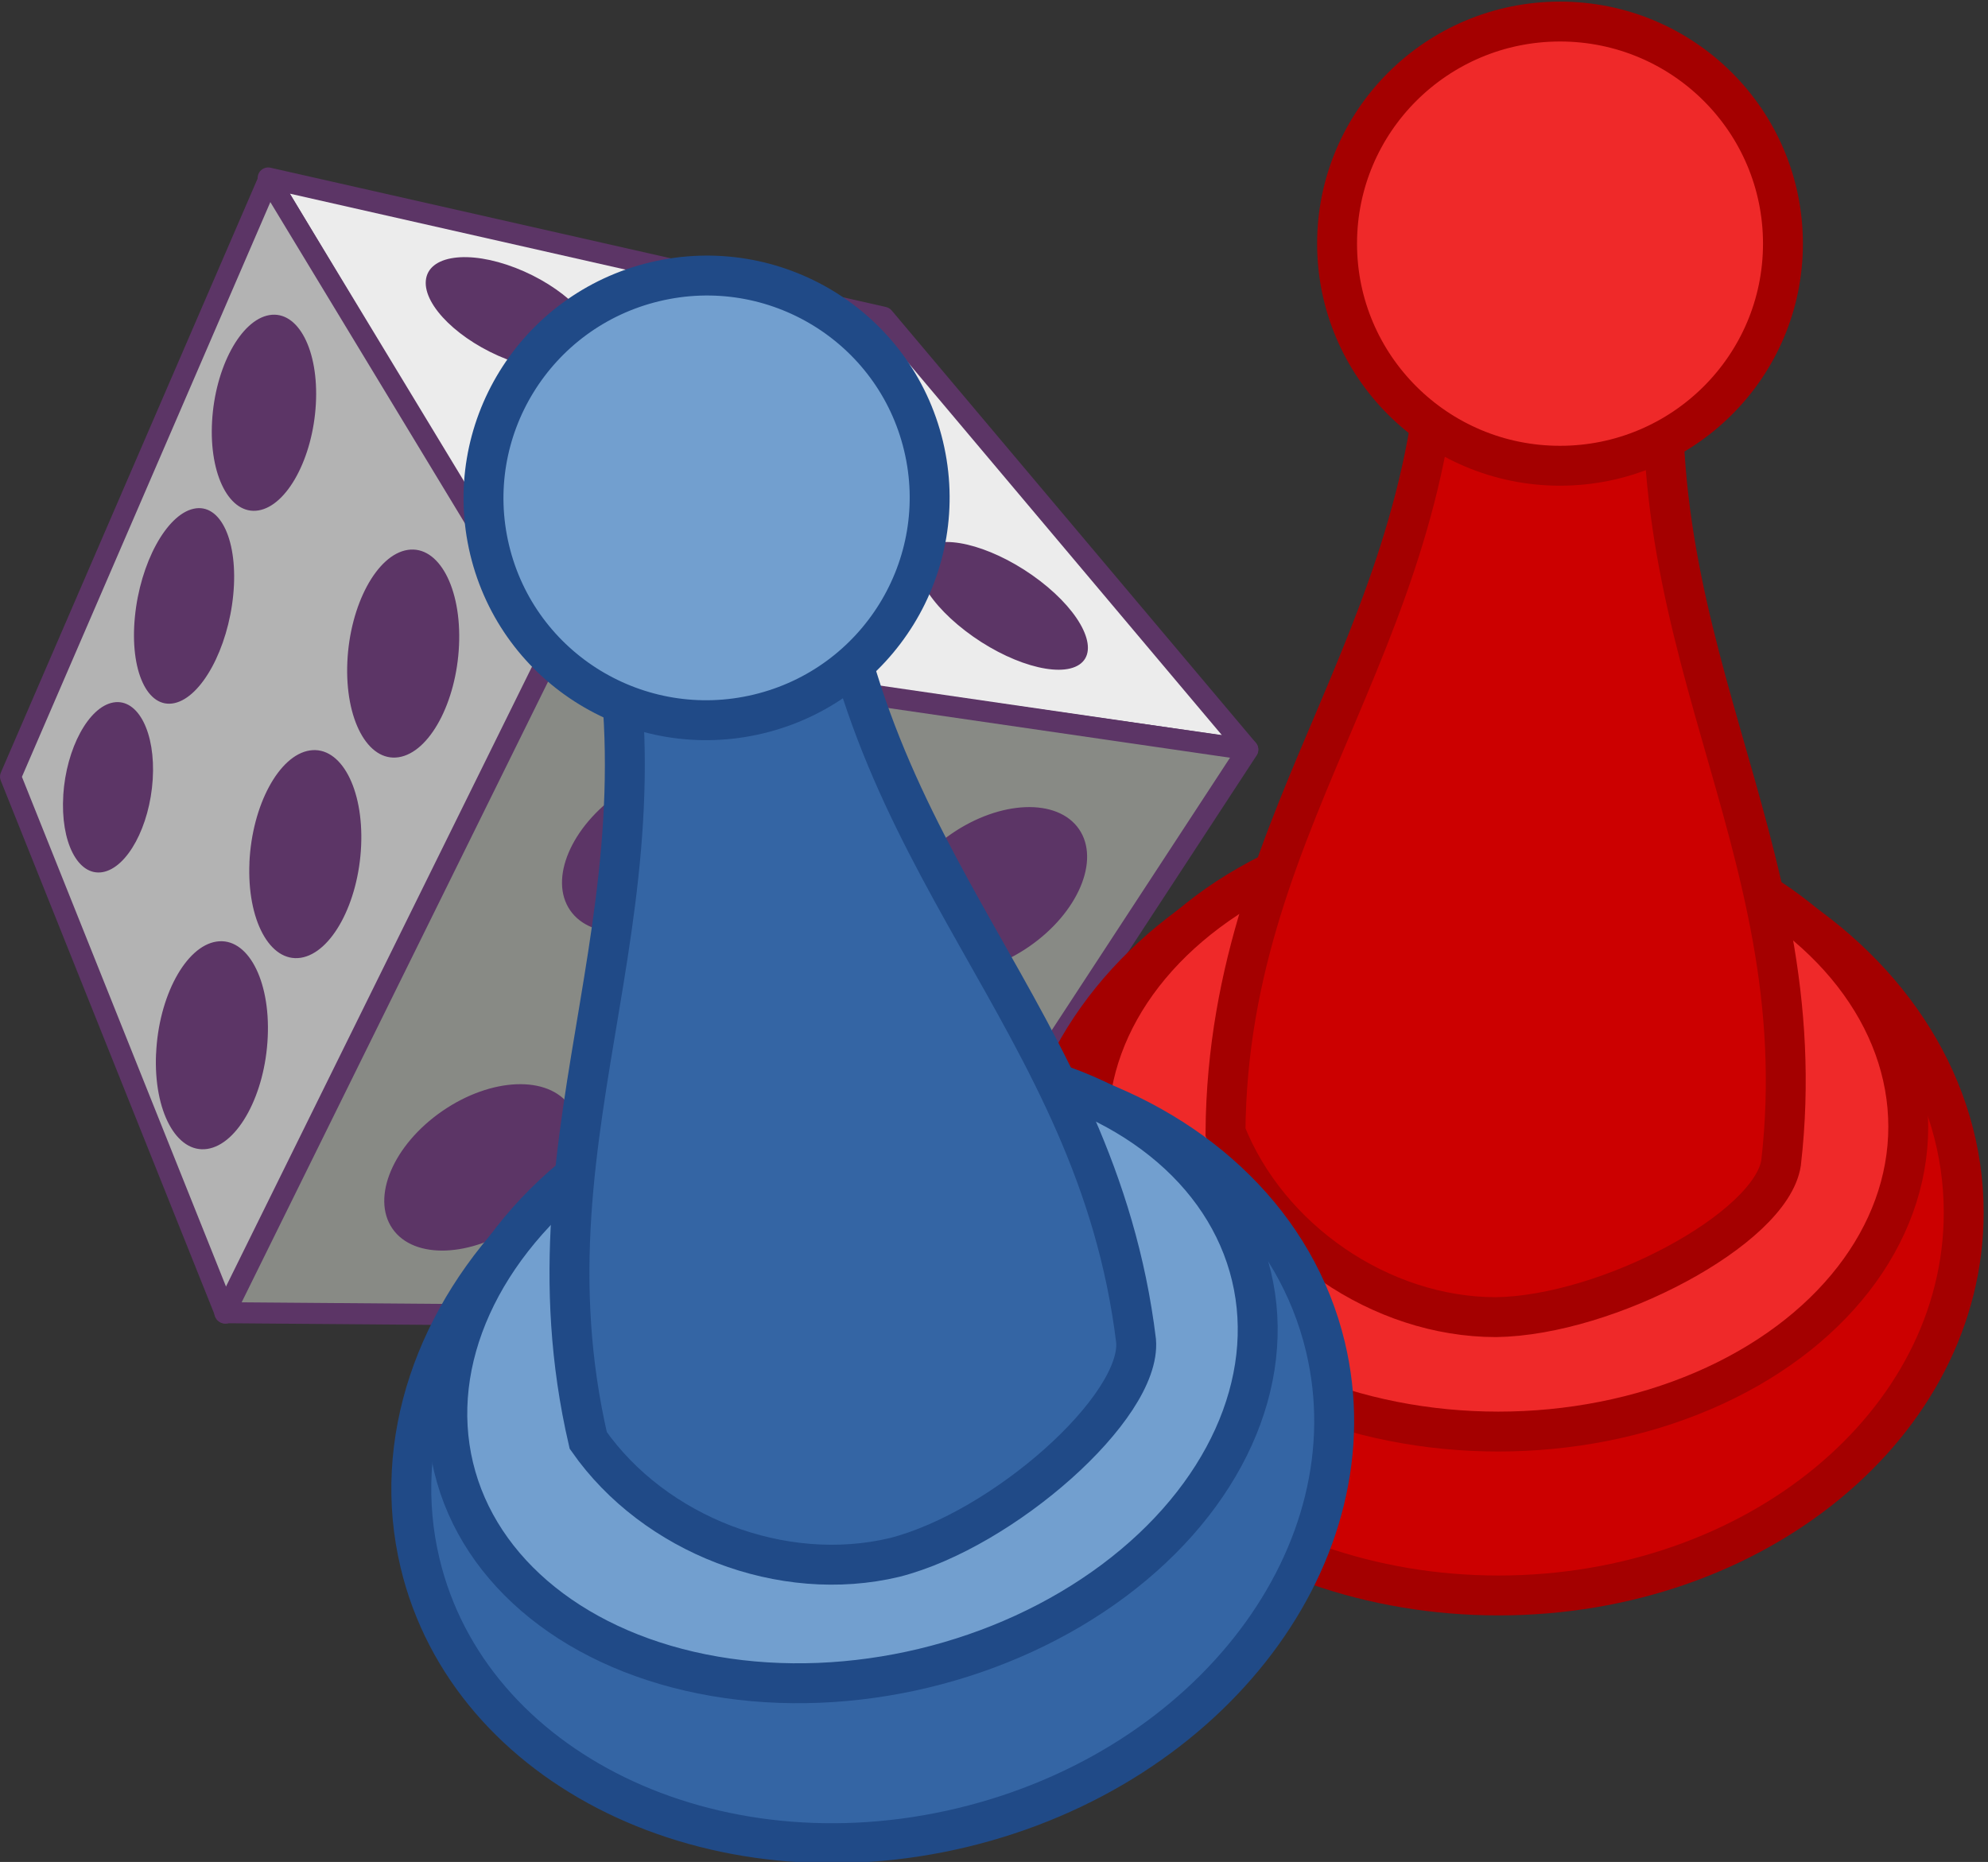
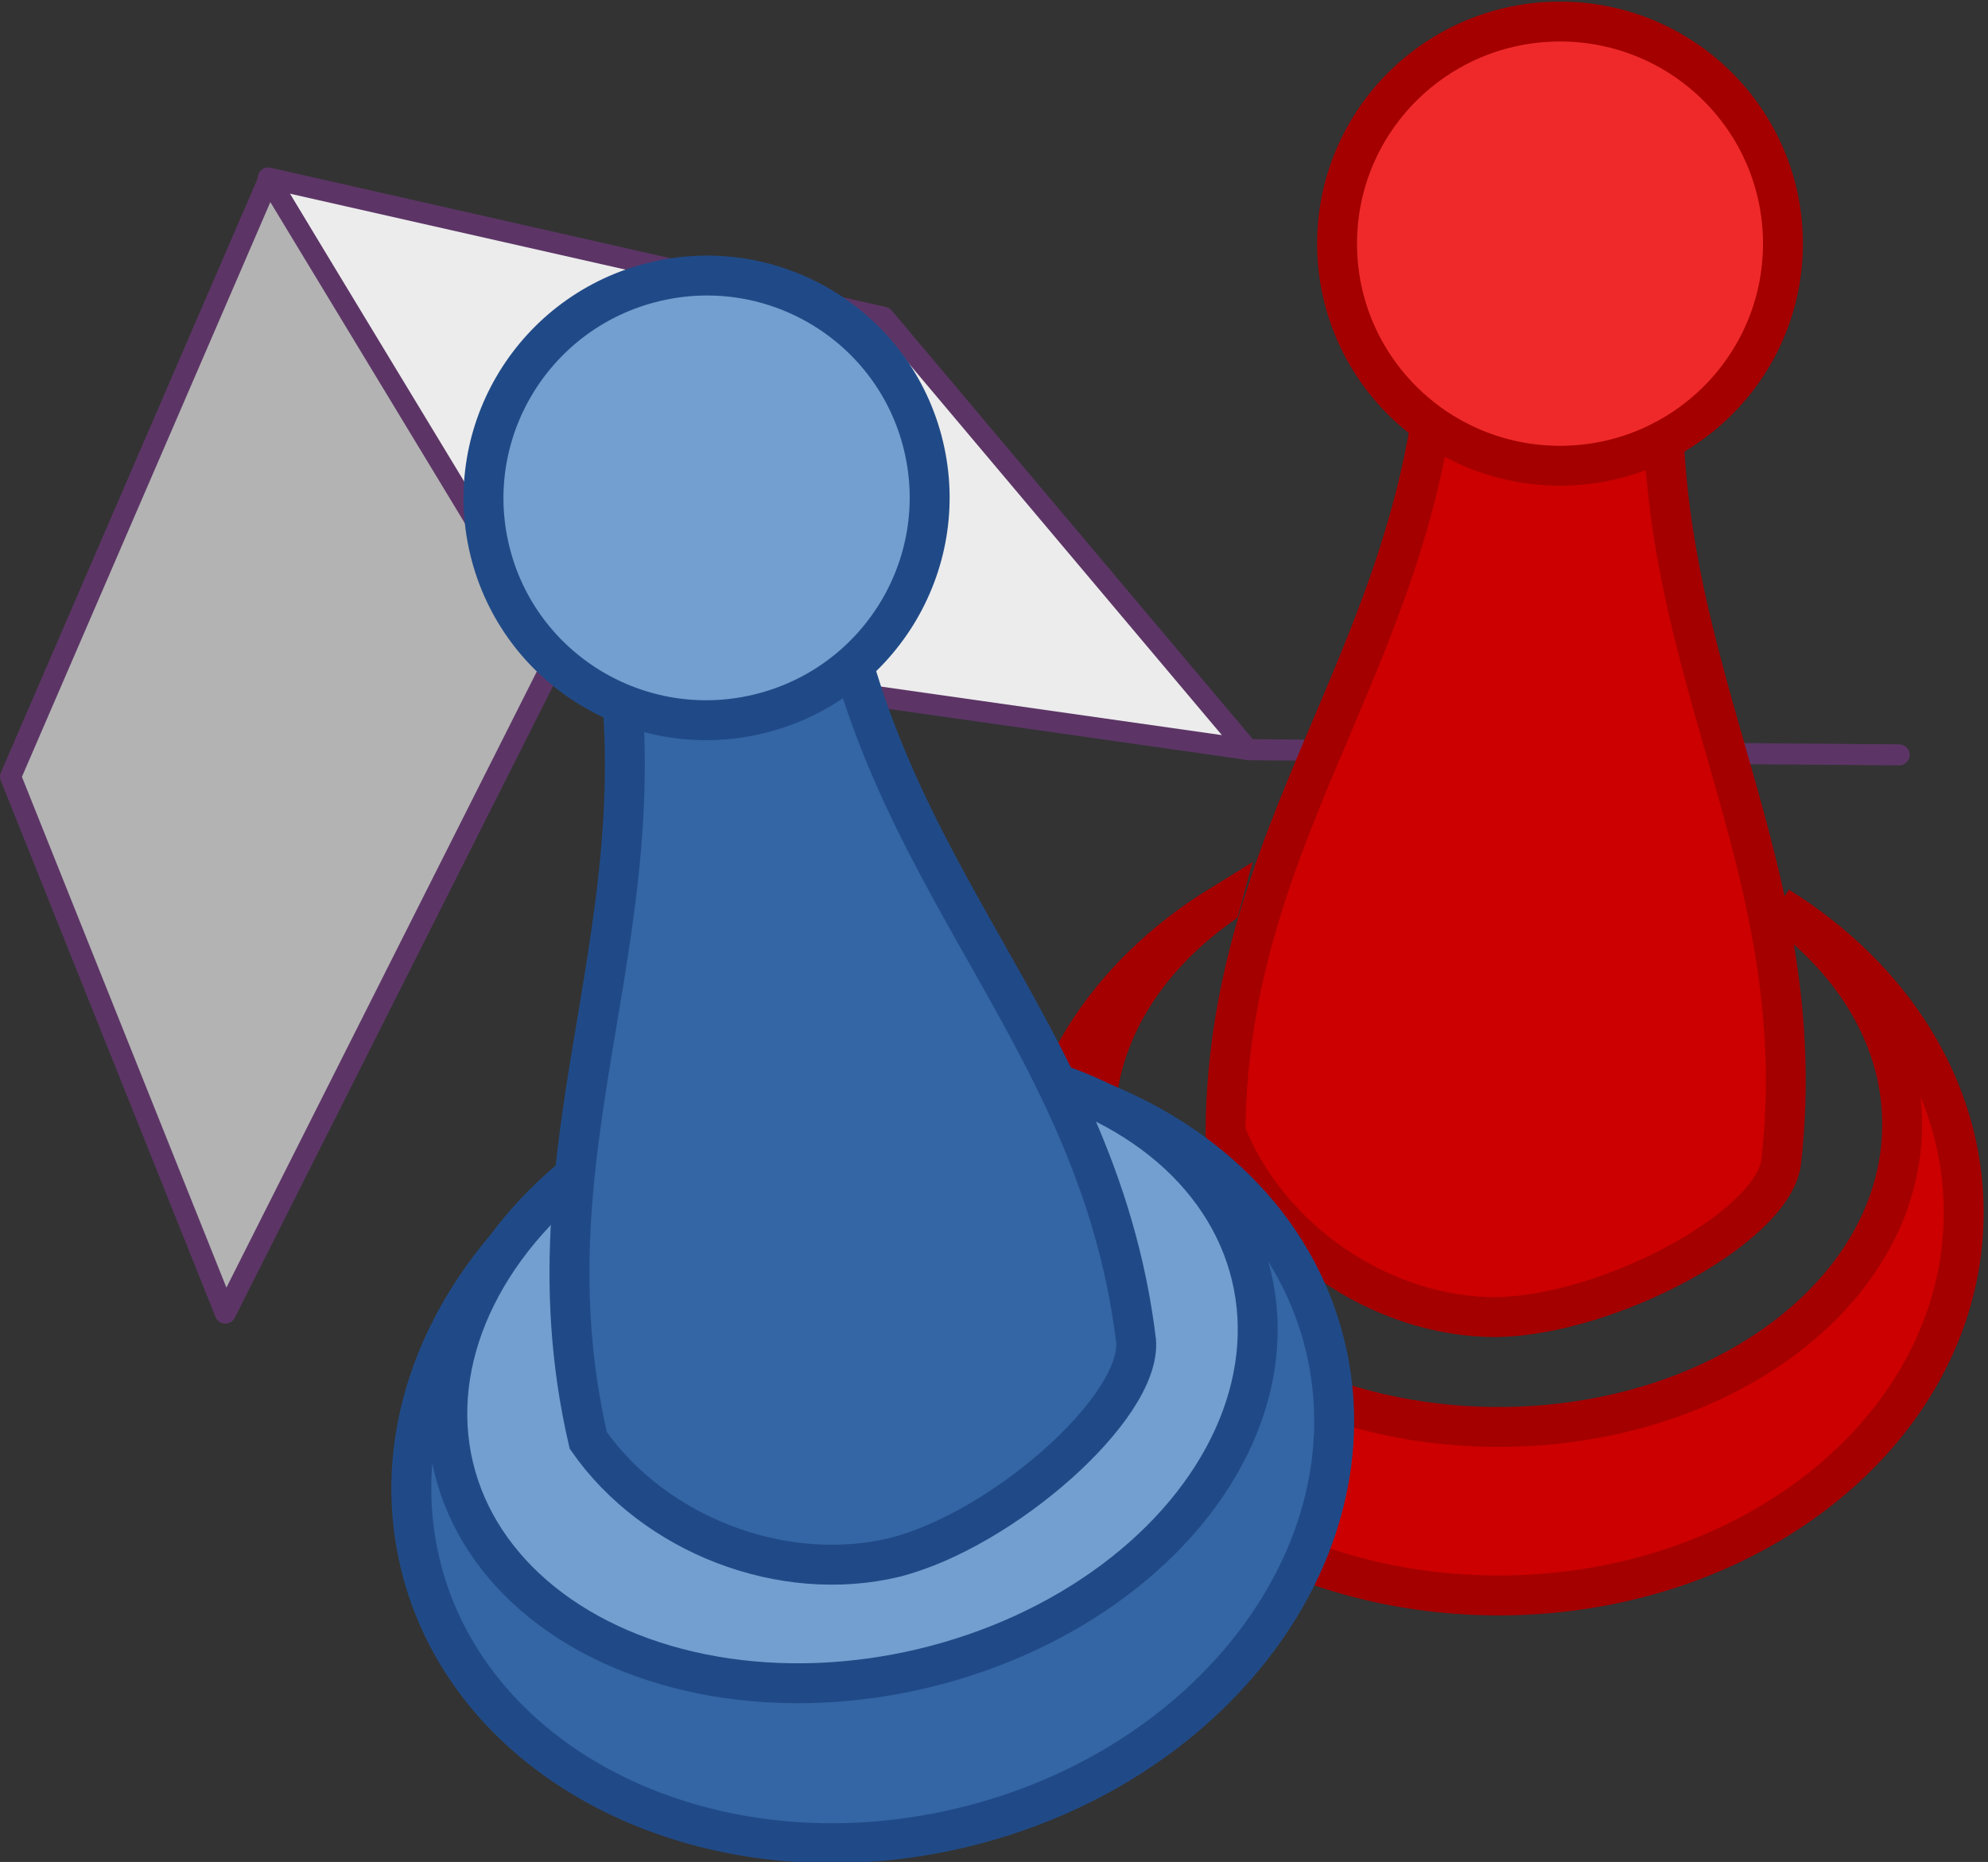
<svg xmlns="http://www.w3.org/2000/svg" width="50mm" height="177.026" viewBox="0 0 50 46.838">
  <rect x="0" y="0" width="50" height="46.838" fill="#333333" stroke="none" />
  <path d="M22.225 7.981l9.155 10.871-17.504-2.493L6.745 4.477z" fill="#ececec" fill-rule="evenodd" stroke="#5c3566" stroke-width=".529" stroke-linecap="round" stroke-linejoin="round" />
  <path d="M6.76 4.508l7.247 11.968-8.34 16.557L.265 19.538z" fill="#b3b3b3" fill-rule="evenodd" stroke="#5c3566" stroke-width=".529" stroke-linecap="round" stroke-linejoin="round" />
-   <path d="M31.384 18.859L13.9 16.315 5.654 33.022l16.382.13z" fill="#888a85" fill-rule="evenodd" stroke="#5c3566" stroke-width=".529" stroke-linecap="round" stroke-linejoin="round" />
-   <path d="M17.55 22.778c-1.233.85-2.67.905-3.21.122s.022-2.108 1.255-2.958c1.234-.85 2.672-.905 3.212-.122s-.023 2.107-1.257 2.958zM25.88 23.814c-1.234.85-2.671.905-3.21.122-.541-.783.021-2.107 1.255-2.958 1.234-.85 2.671-.905 3.212-.122.54.783-.023 2.107-1.257 2.958zM21.335 31.43c-1.233.851-2.671.906-3.21.123-.541-.783.022-2.107 1.255-2.958 1.234-.85 2.671-.905 3.212-.122.54.783-.023 2.107-1.257 2.958zM13.08 30.784c-1.233.85-2.671.905-3.21.123-.541-.784.022-2.108 1.255-2.958 1.234-.85 2.671-.906 3.212-.122.54.782-.023 2.107-1.257 2.957zM8.736 16.654c-.064 1.44.513 2.513 1.288 2.395.777-.117 1.457-1.38 1.521-2.82.065-1.441-.512-2.514-1.289-2.396-.775.117-1.456 1.38-1.52 2.821zM6.274 21.699c-.064 1.44.512 2.513 1.288 2.395.776-.118 1.457-1.38 1.521-2.821.064-1.44-.513-2.513-1.29-2.395-.775.117-1.455 1.38-1.52 2.82zM3.925 26.507c-.064 1.44.513 2.513 1.289 2.395.776-.117 1.457-1.38 1.52-2.821.065-1.44-.512-2.513-1.288-2.395-.776.117-1.457 1.38-1.52 2.82zM5.334 10.6c-.077 1.356.446 2.36 1.167 2.24.721-.12 1.367-1.317 1.443-2.674.077-1.357-.446-2.36-1.167-2.24-.72.12-1.367 1.317-1.443 2.674zM3.393 15.516c-.133 1.35.313 2.322.996 2.171.683-.151 1.344-1.368 1.477-2.719.132-1.35-.314-2.322-.997-2.17-.683.15-1.344 1.368-1.476 2.718zM1.592 20.002c-.075 1.178.368 2.045.989 1.937.622-.109 1.185-1.153 1.26-2.331.075-1.178-.368-2.046-.99-1.937-.62.109-1.185 1.152-1.26 2.33zM12.751 9.04c1.187.46 2.198.317 2.257-.318.06-.636-.855-1.524-2.042-1.984-1.187-.46-2.197-.317-2.256.32-.06.634.854 1.522 2.041 1.982zM20.538 10.715c1.116.445 2.05.343 2.09-.226.038-.57-.835-1.392-1.95-1.836-1.116-.444-2.051-.343-2.09.227-.038.57.835 1.391 1.95 1.835zM26.157 14.612c1.064.816 1.506 1.76.988 2.107-.519.348-1.802-.032-2.865-.849-1.064-.816-1.506-1.76-.987-2.107.518-.347 1.8.033 2.864.849zM18.62 12.742c1.365.57 2.48.515 2.49-.122.01-.639-1.088-1.618-2.453-2.187-1.365-.57-2.48-.515-2.49.123-.01.637 1.088 1.616 2.453 2.186zM16.658 15.071c1.413.58 2.578.498 2.602-.183.024-.683-1.102-1.706-2.515-2.286-1.413-.58-2.578-.498-2.602.185-.024.681 1.102 1.704 2.515 2.284z" fill="#5c3566" />
+   <path d="M31.384 18.859l16.382.13z" fill="#888a85" fill-rule="evenodd" stroke="#5c3566" stroke-width=".529" stroke-linecap="round" stroke-linejoin="round" />
  <g transform="matrix(.446 0 0 -.446 -418.337 174.458)" stroke="#a40000" stroke-width="2.25">
    <path d="M1006.78 340.087c-6.396-3.943-10.527-10.232-10.527-17.314 0-11.928 11.745-21.6 26.23-21.6 14.485 0 26.23 9.672 26.23 21.6 0 7.048-4.109 13.312-10.45 17.254 4.298-3.104 6.979-7.457 6.979-12.284 0-9.423-10.19-17.065-22.759-17.065-12.57 0-22.759 7.642-22.759 17.065 0 4.86 2.708 9.234 7.055 12.34z" fill="#c00" />
-     <ellipse transform="scale(1 -1)" cx="1022.469" cy="-327.611" rx="23.118" ry="17.194" fill="#ef2929" />
    <path d="M1019.22 375.688c.507-20.014-11.993-29.877-12.137-48.38 2.384-6.047 8.745-10.437 15.254-10.437 6.302.09 15.505 4.987 16.077 8.699 2.105 18.383-9.098 29.688-6.164 49.494-8.433 4.357-4.248 3.808-13.03.624z" fill="#c00" />
    <ellipse transform="scale(1 -1)" cx="1025.948" cy="-377.419" rx="12.572" ry="12.527" fill="#ef2929" />
  </g>
  <g transform="matrix(.434 -.104 -.104 -.434 -360.84 275.484)" stroke="#204a87" stroke-width="2.25">
    <path d="M943.14 337.965c-6.396-3.943-10.526-10.232-10.526-17.313 0-11.928 11.744-21.6 26.23-21.6 14.484 0 26.23 9.671 26.23 21.6 0 7.047-4.11 13.311-10.451 17.253 4.298-3.103 6.98-7.456 6.98-12.283 0-9.423-10.19-17.065-22.76-17.065-12.57 0-22.758 7.641-22.758 17.065 0 4.859 2.707 9.233 7.055 12.34z" fill="#3465a4" />
    <ellipse ry="17.194" rx="23.118" cy="-325.489" cx="958.83" transform="scale(1 -1)" fill="#729fcf" />
    <path d="M955.581 373.566c.506-20.014-11.993-29.877-12.138-48.379 2.384-6.047 8.746-10.437 15.254-10.437 6.303.09 15.506 4.987 16.077 8.699 2.105 18.383-9.098 29.688-6.163 49.494-8.434 4.357-4.249 3.808-13.03.623z" fill="#3465a4" />
    <ellipse ry="12.527" rx="12.572" cy="-375.298" cx="962.309" transform="scale(1 -1)" fill="#729fcf" />
  </g>
</svg>